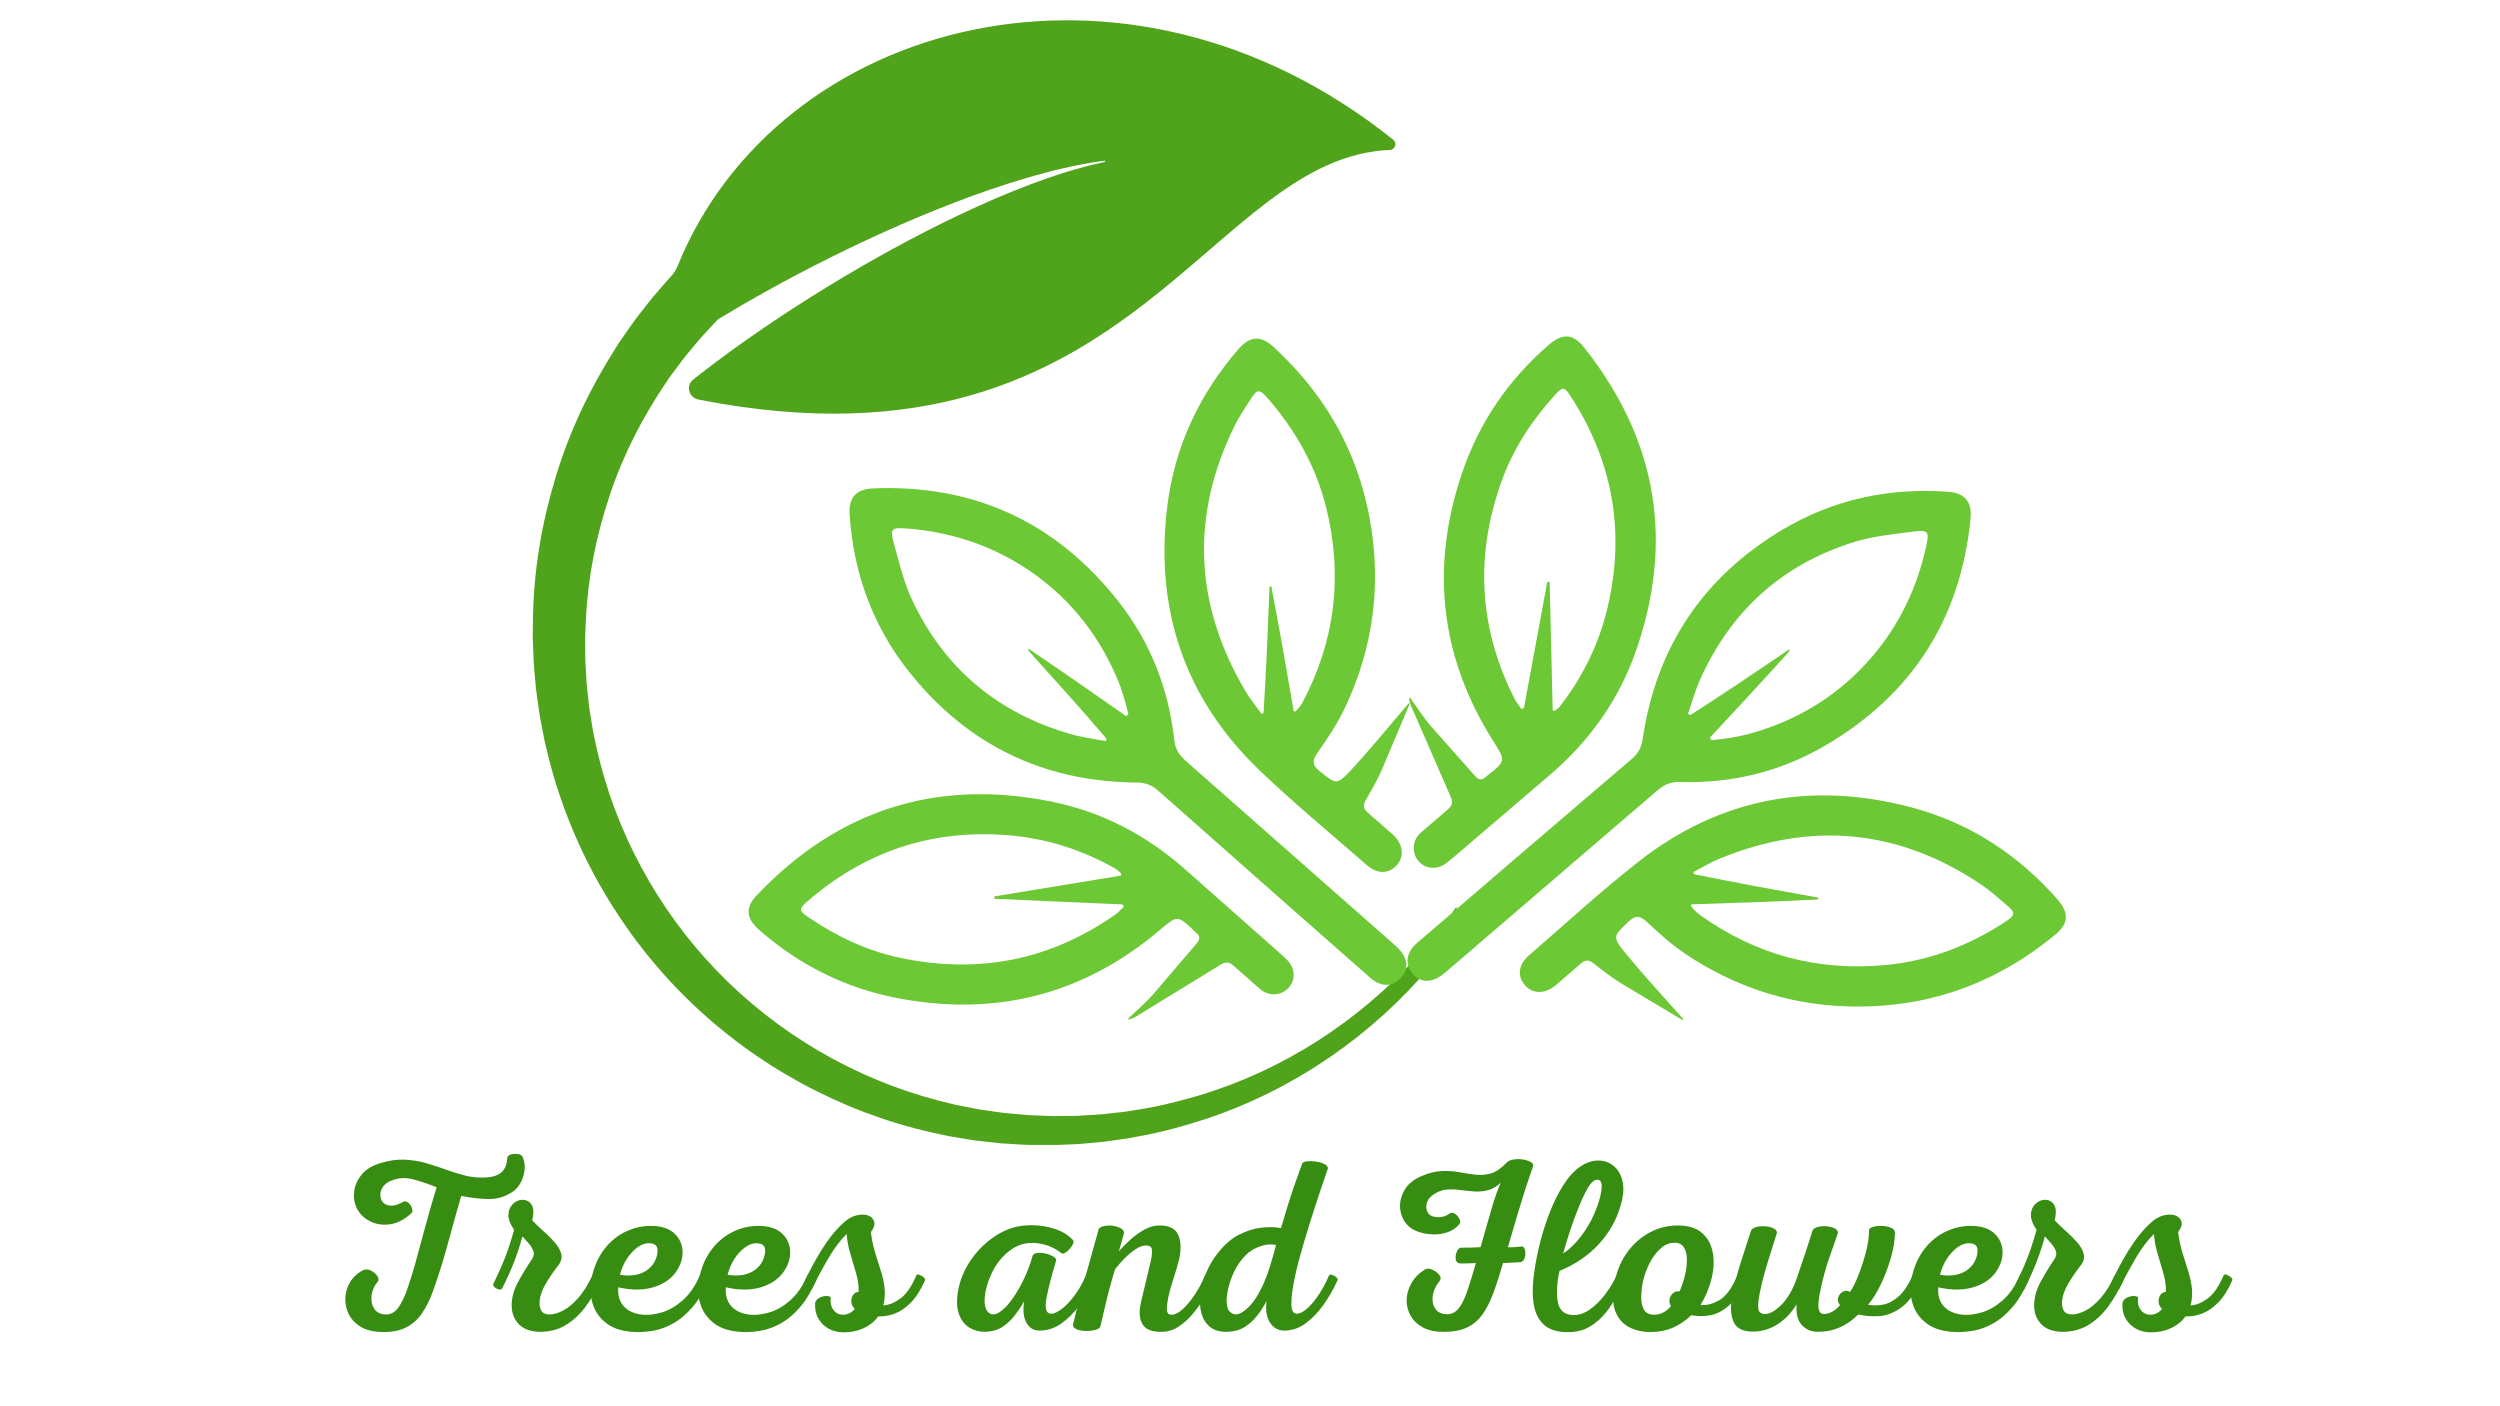
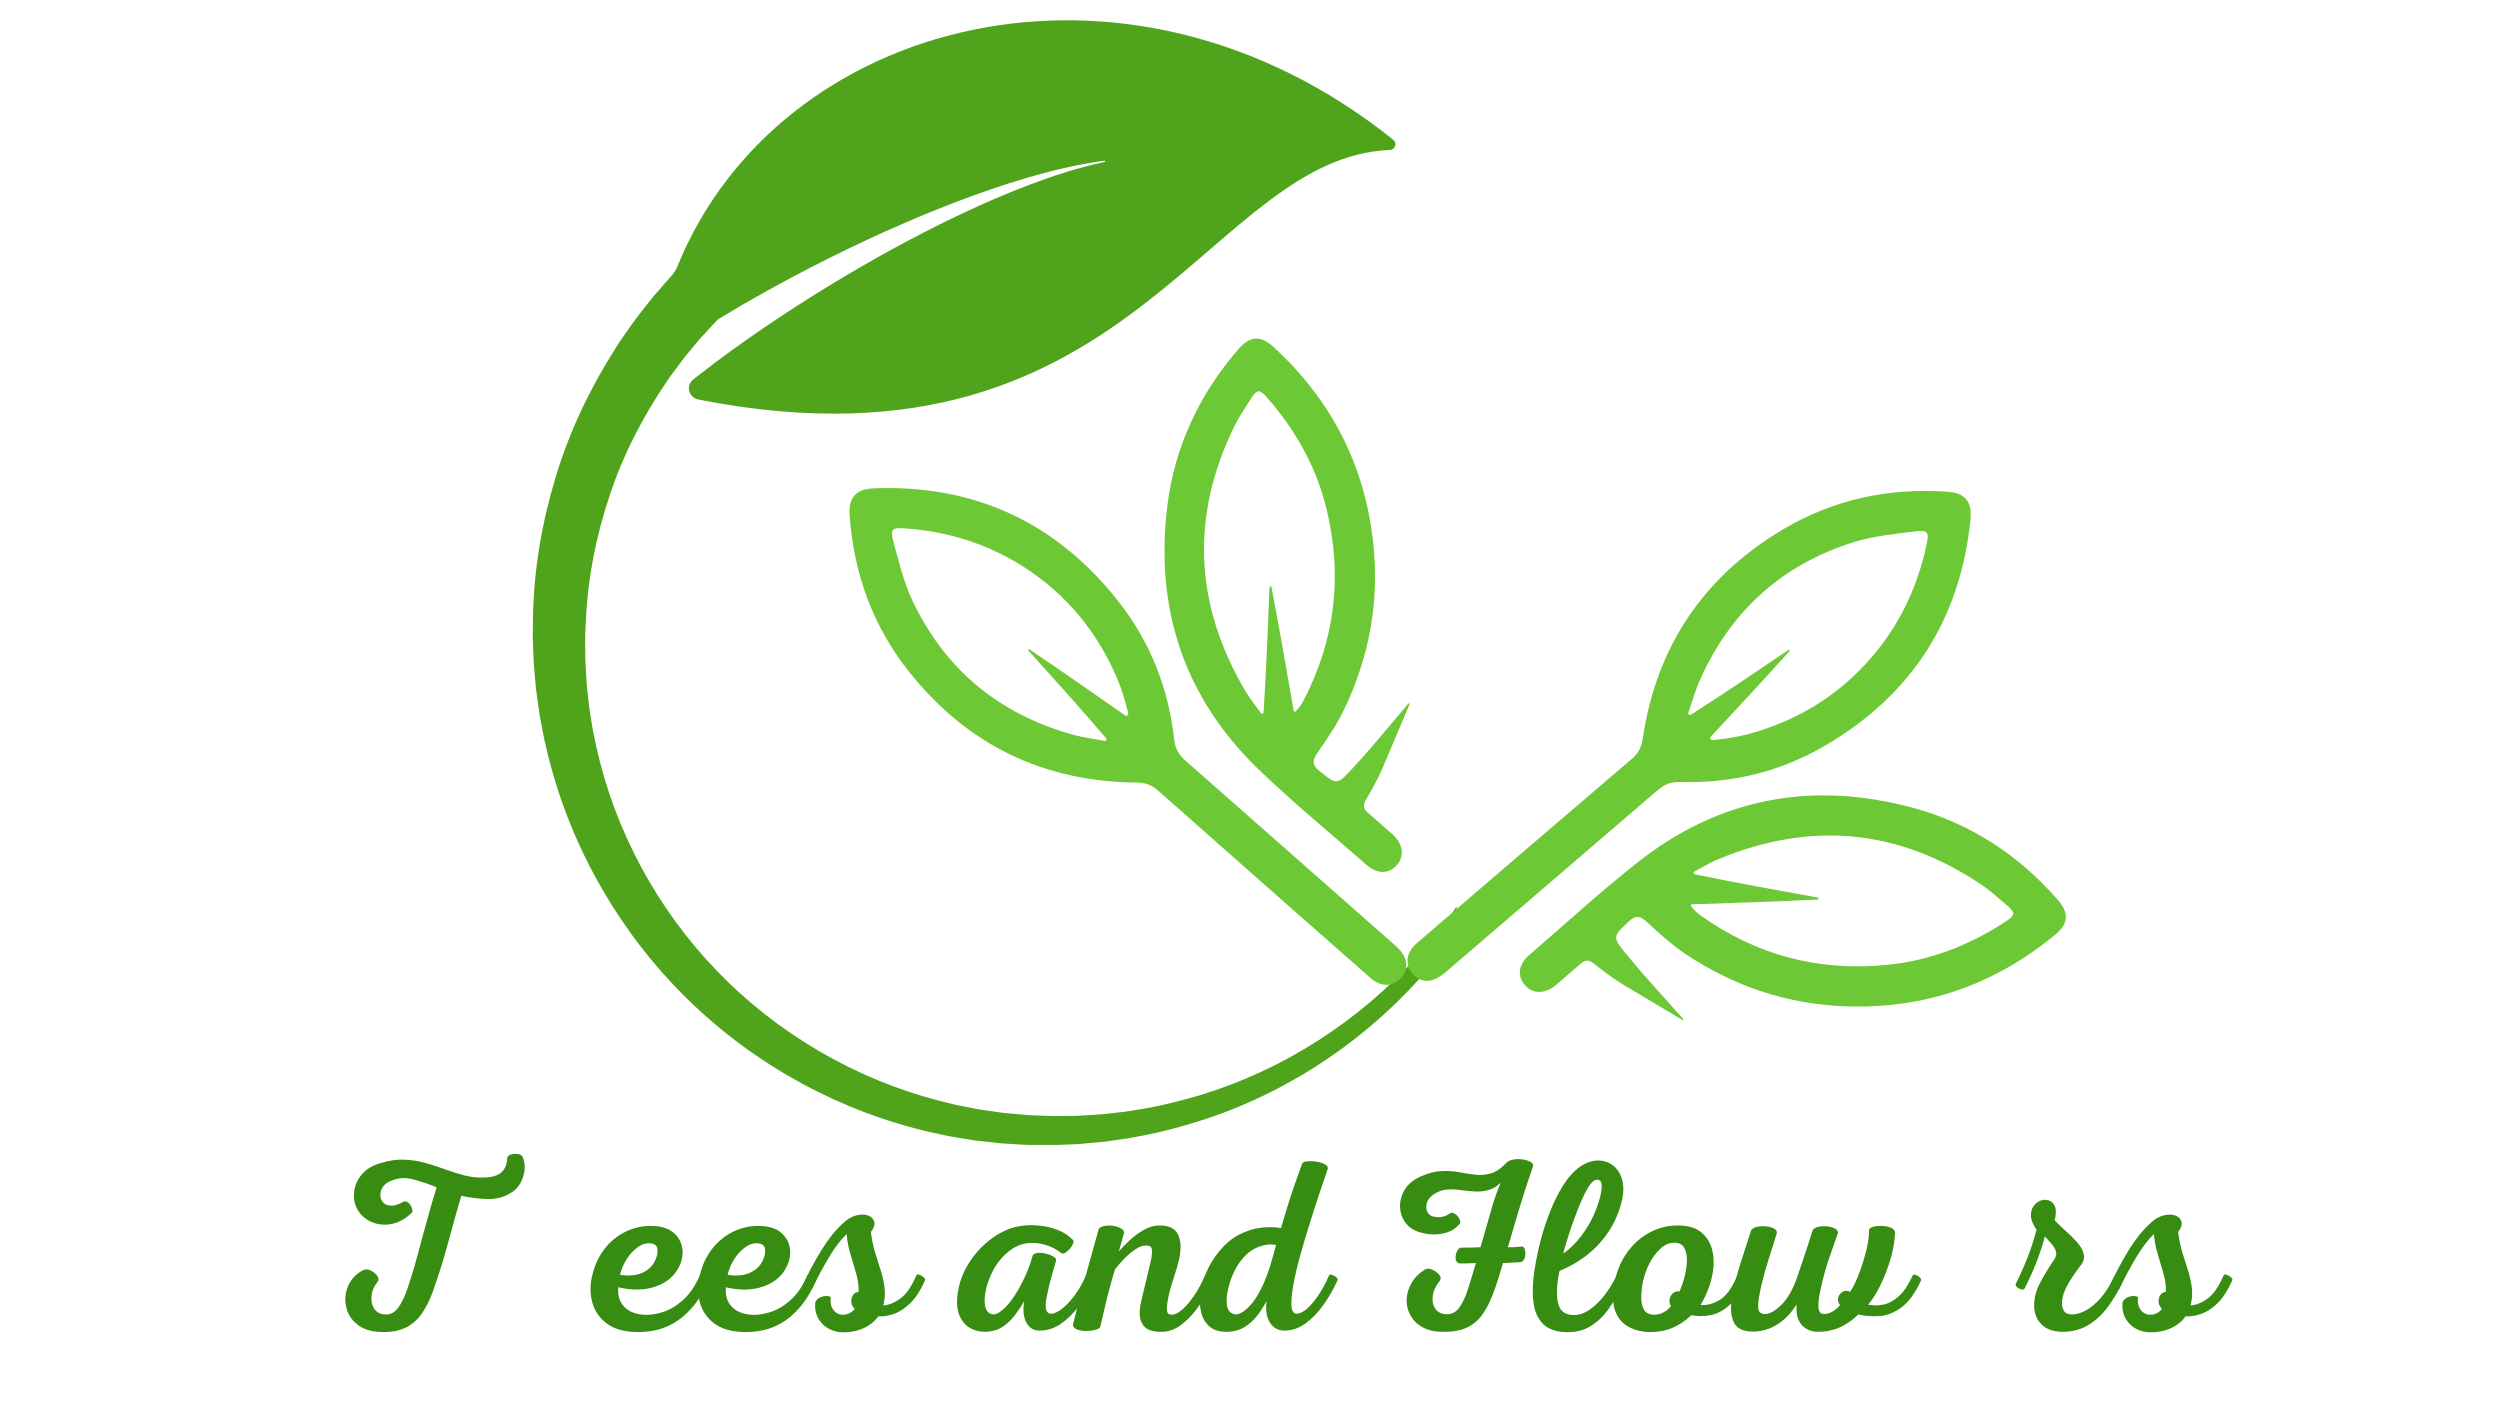
<svg xmlns="http://www.w3.org/2000/svg" width="1366" viewBox="0 0 1024.5 576" height="768" preserveAspectRatio="xMidYMid meet">
  <defs>
    <g />
    <clipPath id="382454c955">
      <path d="M 218.328 8 L 596.895 8 L 596.895 469.191 L 218.328 469.191 Z M 218.328 8 " clip-rule="nonzero" />
    </clipPath>
    <clipPath id="0ceb3eeff4">
      <path d="M 576 201 L 808 201 L 808 402 L 576 402 Z M 576 201 " clip-rule="nonzero" />
    </clipPath>
    <clipPath id="120bfece2c">
      <path d="M 778.992 172.617 L 833.727 236.453 L 606.141 431.582 L 551.41 367.746 Z M 778.992 172.617 " clip-rule="nonzero" />
    </clipPath>
    <clipPath id="6ec5e3d88f">
      <path d="M 789.508 218.273 C 790.242 219.129 790.027 220.828 789.359 223.875 C 785.66 240.66 778.551 255.789 767.328 268.945 C 753.797 284.82 736.84 295.23 716.832 300.723 C 711.902 302.07 706.816 302.805 701.43 303.332 L 700.66 302.352 C 711.652 290.535 722.668 278.723 733.477 266.668 L 733.109 266.199 C 719.734 275.258 706.367 284.332 692.586 293.098 L 691.75 292.488 C 693.363 287.863 694.641 283.094 696.641 278.637 C 709.234 250.41 730.273 231.344 759.773 222.121 C 767.504 219.711 775.785 218.922 783.883 217.871 C 787.086 217.461 788.805 217.434 789.543 218.297 Z M 805.699 204.57 C 804.141 202.75 801.625 201.75 798.09 201.508 C 773.988 199.824 751.32 204.637 730.48 217.066 C 697.809 236.555 678.742 265.242 673.164 302.812 C 672.629 306.375 671.305 308.816 668.617 311.086 L 625.555 347.918 C 621.246 351.613 616.938 355.309 612.617 359.012 L 580.465 386.648 C 576.172 390.363 575.66 395.195 578.879 398.988 L 578.949 399.07 C 579.07 399.211 579.18 399.34 579.312 399.473 C 582.762 403.07 587.336 402.754 592.309 398.492 L 679.203 323.902 C 681.977 321.508 684.691 320.363 688.41 320.473 C 709.617 321.094 729.621 316.27 747.926 305.559 C 783.453 284.789 803.383 253.789 807.516 212.789 C 807.879 209.148 807.293 206.426 805.699 204.57 Z M 805.699 204.57 " clip-rule="nonzero" />
    </clipPath>
    <clipPath id="2308bb2153">
      <path d="M 622 325 L 847 325 L 847 419 L 622 419 Z M 622 325 " clip-rule="nonzero" />
    </clipPath>
    <clipPath id="c3b04b00f5">
      <path d="M 762.617 273.34 L 850.664 376.031 L 706.344 499.77 L 618.297 397.082 Z M 762.617 273.34 " clip-rule="nonzero" />
    </clipPath>
    <clipPath id="4824de450c">
      <path d="M 824.203 372.668 C 825.863 374.605 825.023 375.641 821.508 377.922 C 806.793 387.488 790.82 393.688 773.254 395.418 C 745.02 398.184 719.352 391.344 696.34 374.73 C 695.461 374.09 694.664 373.324 693.914 372.453 C 693.578 372.059 693.238 371.641 692.914 371.203 L 693.156 370.59 C 710.469 370.043 727.758 369.496 745.113 368.594 L 745.215 367.879 C 728.203 364.809 711.199 361.73 694.125 358.223 L 693.996 357.34 C 697.418 355.555 700.746 353.504 704.305 352.039 C 742.203 336.352 778.262 339.719 812.301 362.773 C 815.676 365.059 818.707 367.844 821.836 370.477 C 822.879 371.344 823.668 372.062 824.191 372.676 Z M 843.43 368.906 C 843.379 368.848 843.316 368.777 843.266 368.715 C 827.098 350.246 807.23 337.262 783.582 330.941 C 742.742 320.023 704.934 326.855 671.473 353.105 C 656.012 365.242 641.492 378.598 626.605 391.469 C 622.242 395.242 621.672 399.883 624.836 403.637 C 624.852 403.656 624.879 403.684 624.895 403.707 C 628.059 407.391 633.062 407.457 637.512 403.762 L 647.723 394.977 C 649.66 393.191 651.156 393.27 653.191 394.887 C 656.797 397.773 660.484 400.59 664.402 403.023 L 689.75 418.172 L 689.762 417.984 L 689.801 417.605 C 683.586 410.559 677.207 403.668 671.094 396.535 C 669.402 394.566 667.734 392.578 666.098 390.566 C 660.609 383.82 661.113 383.633 667.457 377.617 C 670.395 374.84 672.273 375.387 675.043 377.949 C 680.062 382.602 685.203 387.277 690.883 391.055 C 710.648 404.207 732.414 411.52 756.277 412.395 C 788.73 413.57 817.332 403.605 842.293 382.988 C 847.672 378.551 847.957 374.211 843.41 368.906 Z M 843.43 368.906 " clip-rule="nonzero" />
    </clipPath>
    <clipPath id="7de07b3c22">
      <path d="M 577 137 L 679 137 L 679 356 L 577 356 Z M 577 137 " clip-rule="nonzero" />
    </clipPath>
    <clipPath id="86a94df123">
-       <path d="M 642.844 133.645 L 730.891 236.336 L 586.57 360.074 L 498.523 257.387 Z M 642.844 133.645 " clip-rule="nonzero" />
-     </clipPath>
+       </clipPath>
    <clipPath id="04c1e7cc0c">
-       <path d="M 642.176 160.324 C 642.562 160.773 642.984 161.371 643.473 162.121 C 660.559 188.312 665.938 216.66 659.176 247.262 C 655.754 262.727 649.148 276.672 639.461 289.18 C 638.848 289.965 638.109 290.652 637.055 291.312 L 636.293 291.18 L 635.051 238.559 C 634.727 238.504 634.41 238.461 634.086 238.41 L 624.496 290.207 C 624.145 290.301 623.789 290.398 623.441 290.5 L 621.137 287.266 C 606.016 258.102 604.297 228.043 615.344 197.219 C 620.125 183.863 627.793 172.234 637.305 161.777 C 639.734 159.102 640.691 158.594 642.176 160.324 Z M 648.648 141.75 C 644.332 136.719 640.199 136.672 634.898 141.145 L 634.59 141.414 C 618.176 155.59 606.258 173.039 599.289 193.434 C 586.082 232.086 590 269.062 612.012 303.824 C 617.117 311.891 617.078 311.906 609.289 318.008 L 608.879 318.344 C 607.297 319.91 605.895 319.598 604.504 318.035 L 586.152 297.305 C 583.133 293.742 580.613 289.746 577.863 285.949 L 577.699 286.023 L 577.371 286.168 C 577.625 287.133 577.77 288.16 578.16 289.062 L 594.27 326.023 C 595.395 328.512 595.379 330.023 593.219 331.773 L 582.105 341.336 C 578.711 344.473 578.441 349.461 581.227 352.773 C 581.246 352.793 581.262 352.812 581.289 352.844 C 584.129 356.16 588.77 356.59 592.609 353.789 C 593.988 352.777 595.27 351.629 596.586 350.516 L 635.141 317.562 C 651.242 303.812 663.238 287.109 670.27 267.152 C 686.227 221.805 679.07 180.16 649.223 142.461 C 649.027 142.211 648.828 141.98 648.641 141.758 Z M 648.648 141.75 " clip-rule="nonzero" />
-     </clipPath>
+       </clipPath>
    <clipPath id="e6208a4e0d">
      <path d="M 348 200 L 577 200 L 577 404 L 348 404 Z M 348 200 " clip-rule="nonzero" />
    </clipPath>
    <clipPath id="ebd5b95afd">
      <path d="M 322.207 233.945 L 377.828 170.887 L 602.648 369.191 L 547.027 432.254 Z M 322.207 233.945 " clip-rule="nonzero" />
    </clipPath>
    <clipPath id="b94cf507e7">
      <path d="M 365.961 217.199 C 366.707 216.355 368.422 216.332 371.527 216.566 C 388.668 217.902 404.633 222.848 419.223 232.133 C 436.816 243.332 449.48 258.68 457.695 277.734 C 459.715 282.426 461.148 287.359 462.418 292.625 L 461.555 293.523 C 448.328 284.273 435.098 275.004 421.66 265.973 L 421.246 266.402 C 432.078 278.391 442.914 290.367 453.512 302.801 L 453.023 303.715 C 448.219 302.758 443.316 302.156 438.629 300.789 C 408.926 292.234 387.121 274.047 373.895 246.109 C 370.438 238.789 368.504 230.699 366.344 222.828 C 365.492 219.711 365.227 218.012 365.98 217.16 Z M 350.141 203.066 C 348.559 204.863 347.918 207.492 348.164 211.027 C 349.844 235.129 357.754 256.91 372.953 275.824 C 396.789 305.477 427.844 320.375 465.824 320.688 C 469.426 320.723 472.027 321.695 474.652 324.043 L 517.102 361.574 C 521.359 365.332 525.617 369.086 529.883 372.848 L 561.715 400.855 C 565.988 404.59 570.844 404.426 574.156 400.715 L 574.227 400.633 C 574.348 400.496 574.461 400.367 574.574 400.219 C 577.656 396.305 576.711 391.816 571.797 387.484 L 485.875 311.781 C 483.117 309.367 481.609 306.836 481.199 303.141 C 478.871 282.051 471.316 262.91 458.172 246.266 C 432.672 213.965 399.211 198.531 358.031 200.125 C 354.375 200.27 351.762 201.23 350.141 203.066 Z M 350.141 203.066 " clip-rule="nonzero" />
    </clipPath>
    <clipPath id="94db719ffc">
      <path d="M 477 138 L 578 138 L 578 358 L 477 358 Z M 477 138 " clip-rule="nonzero" />
    </clipPath>
    <clipPath id="1343dbf861">
      <path d="M 424.227 236.188 L 513.707 134.746 L 656.273 260.5 L 566.797 361.941 Z M 424.227 236.188 " clip-rule="nonzero" />
    </clipPath>
    <clipPath id="5824fd03b2">
      <path d="M 514.047 161.418 C 515.734 159.5 516.875 160.191 519.625 163.355 C 531.141 176.602 539.496 191.559 543.645 208.715 C 550.305 236.293 547.09 262.66 533.832 287.754 C 533.32 288.715 532.672 289.609 531.91 290.473 C 531.57 290.859 531.203 291.258 530.812 291.641 L 530.176 291.48 C 527.23 274.414 524.289 257.367 520.988 240.305 L 520.266 240.305 C 519.586 257.578 518.895 274.844 517.789 292.238 L 516.934 292.488 C 514.695 289.348 512.199 286.336 510.258 283.016 C 489.461 247.664 487.793 211.484 505.898 174.574 C 507.695 170.918 510.031 167.527 512.207 164.062 C 512.922 162.914 513.523 162.031 514.055 161.426 Z M 507.656 142.898 C 507.602 142.957 507.539 143.027 507.488 143.086 C 491.438 161.66 481.336 183.137 478.359 207.438 C 473.219 249.395 485.227 285.891 515.867 315.387 C 530.031 329.012 545.273 341.539 560.082 354.492 C 564.43 358.289 569.102 358.215 572.379 354.559 C 572.395 354.539 572.422 354.508 572.441 354.488 C 575.652 350.848 575.023 345.879 570.746 341.984 L 560.629 333.094 C 558.59 331.422 558.461 329.93 559.781 327.691 C 562.141 323.719 564.418 319.676 566.281 315.461 L 577.77 288.254 L 577.582 288.266 L 577.199 288.281 C 571.082 295.414 565.145 302.688 558.93 309.734 C 557.215 311.68 555.477 313.605 553.711 315.508 C 547.793 321.879 547.539 321.406 540.699 315.957 C 537.543 313.438 537.824 311.496 539.973 308.398 C 543.887 302.781 547.801 297.043 550.754 290.895 C 561.039 269.496 565.258 246.926 562.812 223.172 C 559.477 190.867 545.641 163.93 521.758 142.07 C 516.617 137.359 512.277 137.676 507.656 142.918 Z M 507.656 142.898 " clip-rule="nonzero" />
    </clipPath>
    <clipPath id="75b1438f87">
      <path d="M 306 325 L 531 325 L 531 418 L 306 418 Z M 306 325 " clip-rule="nonzero" />
    </clipPath>
    <clipPath id="9638f6276f">
      <path d="M 302.504 374.188 L 391.98 272.742 L 534.551 398.5 L 445.07 499.941 Z M 302.504 374.188 " clip-rule="nonzero" />
    </clipPath>
    <clipPath id="b4125e119e">
-       <path d="M 329.016 371.148 C 329.41 370.703 329.938 370.199 330.613 369.613 C 354.18 349.059 381.512 339.801 412.754 342.246 C 428.543 343.488 443.27 348.098 457 355.957 C 457.867 356.457 458.648 357.09 459.445 358.043 L 459.422 358.812 L 407.48 367.348 C 407.473 367.676 407.477 367.996 407.469 368.324 L 460.094 370.633 C 460.238 370.969 460.383 371.309 460.531 371.637 L 457.648 374.367 C 430.863 393.391 401.336 399.262 369.273 392.598 C 355.387 389.719 342.809 383.738 331.133 375.77 C 328.145 373.734 327.508 372.855 329.016 371.148 Z M 309.723 367.312 C 305.34 372.285 305.867 376.387 311.031 381.012 L 311.34 381.285 C 327.656 395.57 346.594 404.953 367.754 409.023 C 407.867 416.738 443.941 407.73 475.312 381.105 C 482.594 374.93 482.613 374.969 489.738 381.832 L 490.125 382.195 C 491.898 383.547 491.781 384.977 490.43 386.57 L 472.445 407.621 C 469.336 411.105 465.73 414.156 462.352 417.402 L 462.445 417.559 L 462.633 417.863 C 463.555 417.48 464.551 417.191 465.391 416.68 L 499.762 395.598 C 502.07 394.141 503.566 393.941 505.598 395.84 L 516.609 405.52 C 520.188 408.445 525.168 408.02 528.059 404.801 C 528.078 404.781 528.094 404.762 528.121 404.734 C 531.012 401.457 530.793 396.801 527.484 393.391 C 526.293 392.164 524.977 391.055 523.695 389.906 L 485.711 356.297 C 469.859 342.262 451.652 332.695 430.914 328.5 C 383.789 318.992 343.539 331.855 310.348 366.645 C 310.129 366.875 309.926 367.105 309.734 367.324 Z M 309.723 367.312 " clip-rule="nonzero" />
-     </clipPath>
+       </clipPath>
  </defs>
  <g clip-path="url(#382454c955)">
    <path fill="#50a41c" d="M 634.367 266.887 C 634.422 271.531 634.027 276.168 633.762 280.809 C 633.629 283.129 633.281 285.434 633.051 287.746 C 632.781 290.059 632.574 292.383 632.152 294.668 C 626.805 331.555 610.645 366.859 586.5 395.582 C 562.383 424.324 530.207 446.562 494.25 458.516 C 485.254 461.426 476.105 464.008 466.766 465.648 L 463.27 466.32 C 462.105 466.543 460.93 466.672 459.758 466.852 L 452.711 467.852 L 445.621 468.512 L 442.074 468.832 L 438.52 468.984 L 431.398 469.27 L 424.273 469.207 L 420.707 469.168 C 419.52 469.125 418.332 469.035 417.145 468.969 L 410.023 468.531 L 402.926 467.742 L 399.375 467.344 L 395.852 466.762 L 388.797 465.59 L 381.801 464.086 C 344.566 455.668 309.672 436.672 282.129 409.82 C 254.555 383.012 234.438 348.375 224.902 310.773 L 223.18 303.703 L 221.797 296.562 C 221.582 295.367 221.312 294.18 221.137 292.984 L 220.625 289.383 C 220.301 286.977 219.906 284.578 219.645 282.168 C 219.242 277.336 218.641 272.504 218.559 267.645 C 218.48 265.223 218.324 262.793 218.316 260.363 L 218.41 253.074 C 218.742 233.629 222.016 214.207 227.711 195.52 C 233.32 176.785 241.867 158.965 252.41 142.445 C 253.66 140.336 255.137 138.371 256.52 136.348 C 257.945 134.352 259.289 132.293 260.785 130.355 C 263.832 126.512 266.723 122.531 270.027 118.891 C 271.645 117.043 273.227 115.164 274.879 113.352 C 276.082 112.105 277.016 110.629 277.668 109.023 C 318.73 7.852 461.297 -30.609 570.934 57.25 C 572.637 58.613 571.746 61.371 569.566 61.457 C 532.91 62.934 506.836 95.211 469.508 124.109 C 429.953 154.73 377.773 181.551 286.984 163.887 C 286.625 163.82 286.27 163.738 285.918 163.656 C 282.156 162.734 281.031 157.941 284.066 155.535 C 287.266 153.004 290.512 150.516 293.789 148.059 C 302.023 141.898 310.492 135.973 319.105 130.254 C 323.414 127.395 327.762 124.586 332.141 121.82 C 336.523 119.062 340.941 116.359 345.391 113.707 C 354.289 108.387 363.324 103.293 372.492 98.43 C 381.656 93.566 390.965 88.961 400.422 84.672 C 409.875 80.379 419.488 76.418 429.309 73.008 C 434.219 71.305 439.184 69.75 444.215 68.406 C 447.012 67.656 449.832 66.977 452.668 66.383 C 453.004 66.309 452.918 65.816 452.582 65.859 C 449.691 66.238 446.816 66.703 443.941 67.238 C 438.793 68.199 433.68 69.379 428.613 70.715 C 418.469 73.383 408.477 76.637 398.609 80.223 C 388.746 83.816 379 87.742 369.371 91.945 C 359.738 96.145 350.211 100.594 340.797 105.277 C 336.086 107.617 331.402 110.016 326.742 112.473 C 322.09 114.93 317.461 117.441 312.859 120.012 C 306.613 123.504 300.426 127.109 294.293 130.836 L 293.832 131.289 C 292.332 132.836 290.895 134.453 289.418 136.035 C 286.398 139.141 283.777 142.578 280.973 145.879 C 279.598 147.551 278.367 149.336 277.055 151.059 C 275.777 152.805 274.41 154.492 273.258 156.324 C 263.52 170.633 255.438 186.188 249.961 202.699 C 244.395 219.168 240.918 236.414 240.105 253.898 L 239.816 260.449 C 239.754 262.633 239.836 264.82 239.84 267.016 C 239.773 271.398 240.199 275.758 240.418 280.133 C 240.59 282.316 240.887 284.484 241.109 286.664 L 241.469 289.938 C 241.594 291.02 241.809 292.098 241.973 293.18 L 243.023 299.672 L 244.391 306.102 C 251.984 340.363 269.305 372.566 293.953 398.031 C 318.566 423.516 350.367 442.176 384.949 451.105 L 391.449 452.711 L 398.023 454.008 L 401.316 454.652 L 404.637 455.121 L 411.277 456.062 L 417.965 456.676 C 419.078 456.777 420.191 456.895 421.309 456.973 L 424.668 457.109 L 431.383 457.371 L 438.109 457.305 L 441.477 457.262 L 444.832 457.059 L 451.551 456.637 L 458.246 455.891 C 459.355 455.758 460.48 455.668 461.586 455.496 L 464.918 454.953 C 473.816 453.676 482.559 451.477 491.199 448.969 C 525.727 438.645 557.281 418.312 581.449 391.211 C 605.641 364.137 622.504 330.234 628.852 294.121 C 629.344 291.887 629.609 289.613 629.945 287.344 C 630.242 285.07 630.648 282.812 630.852 280.535 C 631.25 275.965 631.781 271.406 631.863 266.812 C 632.082 262.23 632.195 257.641 632.039 253.047 C 631.93 248.453 631.672 243.859 631.23 239.289 C 629.531 220.973 625.305 202.855 618.648 185.629 C 625.82 202.648 630.621 220.699 632.887 239.105 C 633.473 243.707 633.875 248.328 634.125 252.965 C 634.422 257.594 634.449 262.242 634.367 266.887 " fill-opacity="1" fill-rule="nonzero" />
  </g>
  <g clip-path="url(#0ceb3eeff4)">
    <g clip-path="url(#120bfece2c)">
      <g clip-path="url(#6ec5e3d88f)">
        <path fill="#6dc835" d="M 702.711 74.289 L 918.465 325.926 L 681.629 528.984 L 465.879 277.348 Z M 702.711 74.289 " fill-opacity="1" fill-rule="nonzero" />
      </g>
    </g>
  </g>
  <g clip-path="url(#2308bb2153)">
    <g clip-path="url(#c3b04b00f5)">
      <g clip-path="url(#4824de450c)">
        <path fill="#6dc835" d="M 702.711 74.289 L 918.465 325.926 L 681.629 528.984 L 465.879 277.348 Z M 702.711 74.289 " fill-opacity="1" fill-rule="nonzero" />
      </g>
    </g>
  </g>
  <g clip-path="url(#7de07b3c22)">
    <g clip-path="url(#86a94df123)">
      <g clip-path="url(#04c1e7cc0c)">
        <path fill="#6dc835" d="M 702.711 74.289 L 918.465 325.926 L 681.629 528.984 L 465.879 277.348 Z M 702.711 74.289 " fill-opacity="1" fill-rule="nonzero" />
      </g>
    </g>
  </g>
  <g clip-path="url(#e6208a4e0d)">
    <g clip-path="url(#ebd5b95afd)">
      <g clip-path="url(#b94cf507e7)">
        <path fill="#6dc835" d="M 235.414 323.133 L 454.676 74.551 L 688.637 280.918 L 469.371 529.5 Z M 235.414 323.133 " fill-opacity="1" fill-rule="nonzero" />
      </g>
    </g>
  </g>
  <g clip-path="url(#94db719ffc)">
    <g clip-path="url(#1343dbf861)">
      <g clip-path="url(#5824fd03b2)">
        <path fill="#6dc835" d="M 235.414 323.133 L 454.676 74.551 L 688.637 280.918 L 469.371 529.5 Z M 235.414 323.133 " fill-opacity="1" fill-rule="nonzero" />
      </g>
    </g>
  </g>
  <g clip-path="url(#75b1438f87)">
    <g clip-path="url(#9638f6276f)">
      <g clip-path="url(#b4125e119e)">
        <path fill="#6dc835" d="M 235.414 323.133 L 454.676 74.551 L 688.637 280.918 L 469.371 529.5 Z M 235.414 323.133 " fill-opacity="1" fill-rule="nonzero" />
      </g>
    </g>
  </g>
  <g fill="#378d11" fill-opacity="1">
    <g transform="translate(132.314, 544.88)">
      <g>
        <path d="M 23.656 -68.25 C 27.125 -69.32 30.379 -69.789 33.422 -69.656 C 36.461 -69.52 39.383 -69.051 42.188 -68.25 C 45 -67.445 47.723 -66.562 50.359 -65.594 C 52.992 -64.625 55.629 -63.805 58.266 -63.141 C 60.91 -62.473 63.633 -62.207 66.438 -62.344 C 69.582 -62.469 71.875 -63.211 73.312 -64.578 C 74.75 -65.953 75.5 -67.941 75.562 -70.547 C 75.895 -71.223 76.477 -71.66 77.312 -71.859 C 78.156 -72.055 79.023 -72.086 79.922 -71.953 C 80.828 -71.816 81.445 -71.484 81.781 -70.953 C 82.582 -69.211 82.879 -67.406 82.672 -65.531 C 82.473 -63.664 81.957 -61.945 81.125 -60.375 C 80.289 -58.812 79.273 -57.594 78.078 -56.719 C 74.93 -54.52 71.535 -53.453 67.891 -53.516 C 64.254 -53.578 60.531 -54.008 56.719 -54.812 C 56.051 -52.539 55.363 -50.172 54.656 -47.703 C 53.957 -45.234 53.176 -42.395 52.312 -39.188 C 51.445 -35.977 50.344 -32.066 49 -27.453 C 47.664 -23.117 46.363 -19.195 45.094 -15.688 C 43.82 -12.176 42.332 -9.18 40.625 -6.703 C 38.926 -4.234 36.82 -2.332 34.312 -1 C 31.812 0.332 28.66 1 24.859 1 C 20.648 1 17.32 0.148 14.875 -1.547 C 12.438 -3.254 10.801 -5.359 9.969 -7.859 C 9.133 -10.367 8.984 -12.859 9.516 -15.328 C 9.922 -17.266 10.723 -19.02 11.922 -20.594 C 13.129 -22.164 14.703 -23.453 16.641 -24.453 C 17.578 -24.785 18.547 -24.719 19.547 -24.25 C 20.547 -23.781 21.379 -23.145 22.047 -22.344 C 22.711 -21.539 22.945 -20.773 22.75 -20.047 C 21.082 -18.035 20.145 -15.941 19.938 -13.766 C 19.738 -11.598 20.172 -9.781 21.234 -8.312 C 22.305 -6.844 23.945 -6.145 26.156 -6.219 C 28.031 -6.281 29.633 -7.242 30.969 -9.109 C 32.301 -10.984 33.5 -13.457 34.562 -16.531 C 35.633 -19.602 36.676 -22.91 37.688 -26.453 C 39.156 -31.797 40.406 -36.406 41.438 -40.281 C 42.477 -44.156 43.414 -47.531 44.25 -50.406 C 45.082 -53.281 45.867 -55.922 46.609 -58.328 C 43.328 -59.66 40.18 -60.727 37.172 -61.531 C 34.172 -62.332 31.398 -62.266 28.859 -61.328 C 27.055 -60.797 25.719 -59.961 24.844 -58.828 C 23.977 -57.691 23.547 -56.504 23.547 -55.266 C 23.547 -54.035 23.91 -53 24.641 -52.156 C 25.379 -51.32 26.469 -50.867 27.906 -50.797 C 29.344 -50.734 31.098 -51.305 33.172 -52.516 C 33.91 -52.648 34.562 -52.445 35.125 -51.906 C 35.695 -51.375 36.129 -50.738 36.422 -50 C 36.723 -49.27 36.773 -48.602 36.578 -48 C 33.703 -45.258 30.711 -43.656 27.609 -43.188 C 24.504 -42.727 21.68 -43.164 19.141 -44.5 C 16.598 -45.832 14.758 -47.77 13.625 -50.312 C 12.758 -52.383 12.508 -54.617 12.875 -57.016 C 13.238 -59.422 14.305 -61.66 16.078 -63.734 C 17.848 -65.805 20.375 -67.312 23.656 -68.25 Z M 23.656 -68.25 " />
      </g>
    </g>
  </g>
  <g fill="#378d11" fill-opacity="1">
    <g transform="translate(203.162, 544.88)">
      <g>
-         <path d="M 2.609 -16.844 C 2.41 -16.438 1.957 -16.316 1.25 -16.484 C 0.551 -16.648 -0.047 -16.969 -0.547 -17.438 C -1.047 -17.906 -1.195 -18.336 -1 -18.734 C 0.332 -21.473 1.484 -23.961 2.453 -26.203 C 3.422 -28.441 4.305 -30.727 5.109 -33.062 C 5.91 -35.406 6.711 -38.016 7.516 -40.891 C 6.047 -43.023 5.273 -44.91 5.203 -46.547 C 5.141 -48.18 5.508 -49.551 6.312 -50.656 C 7.113 -51.758 8.098 -52.508 9.266 -52.906 C 10.441 -53.312 11.578 -53.312 12.672 -52.906 C 13.773 -52.508 14.578 -51.66 15.078 -50.359 C 15.578 -49.055 15.531 -47.203 14.938 -44.797 C 16.332 -43.328 17.879 -41.836 19.578 -40.328 C 21.285 -38.828 22.82 -37.289 24.188 -35.719 C 25.562 -34.156 26.445 -32.586 26.844 -31.016 C 27.25 -29.441 26.82 -27.852 25.562 -26.25 C 23.688 -23.852 21.977 -21.348 20.438 -18.734 C 18.906 -16.129 18.07 -13.66 17.938 -11.328 C 17.875 -9.859 18.141 -8.641 18.734 -7.672 C 19.336 -6.703 20.441 -6.219 22.047 -6.219 C 23.648 -6.219 25.469 -6.734 27.5 -7.766 C 29.539 -8.805 31.613 -10.508 33.719 -12.875 C 35.82 -15.25 37.781 -18.375 39.594 -22.25 C 39.789 -22.645 40.188 -22.723 40.781 -22.484 C 41.383 -22.254 41.953 -21.906 42.484 -21.438 C 43.023 -20.977 43.195 -20.547 43 -20.141 C 41.258 -16.203 39.203 -12.629 36.828 -9.422 C 34.453 -6.211 31.727 -3.688 28.656 -1.844 C 25.582 -0.008 22.078 0.906 18.141 0.906 C 14.266 0.832 11.359 -0.219 9.422 -2.25 C 7.484 -4.289 6.516 -6.848 6.516 -9.922 C 6.516 -13.129 7.398 -16.352 9.172 -19.594 C 10.941 -22.832 12.828 -25.922 14.828 -28.859 C 15.629 -30.066 15.812 -31.219 15.375 -32.312 C 14.945 -33.414 14.281 -34.469 13.375 -35.469 C 12.477 -36.477 11.66 -37.383 10.922 -38.188 C 10.055 -34.906 8.953 -31.508 7.609 -28 C 6.273 -24.5 4.609 -20.781 2.609 -16.844 Z M 2.609 -16.844 " />
-       </g>
+         </g>
    </g>
  </g>
  <g fill="#378d11" fill-opacity="1">
    <g transform="translate(242.044, 544.88)">
      <g>
        <path d="M 25.453 -42.5 C 29.191 -42.363 32.062 -41.41 34.062 -39.641 C 36.07 -37.867 37.242 -35.711 37.578 -33.172 C 37.91 -30.629 37.441 -28.125 36.172 -25.656 C 34.305 -21.914 31.148 -19.258 26.703 -17.688 C 22.266 -16.113 17.141 -16 11.328 -17.344 C 11.055 -14.133 11.805 -11.539 13.578 -9.562 C 15.348 -7.594 17.973 -6.441 21.453 -6.109 C 23.723 -5.91 26.289 -6.227 29.156 -7.062 C 32.031 -7.895 34.852 -9.516 37.625 -11.922 C 40.406 -14.328 42.766 -17.734 44.703 -22.141 C 44.898 -22.547 45.332 -22.645 46 -22.438 C 46.664 -22.238 47.266 -21.906 47.797 -21.438 C 48.336 -20.977 48.508 -20.547 48.312 -20.141 C 46.301 -15.598 44.078 -11.922 41.641 -9.109 C 39.203 -6.305 36.66 -4.156 34.016 -2.656 C 31.379 -1.156 28.758 -0.156 26.156 0.344 C 23.551 0.852 21.047 1.07 18.641 1 C 13.566 0.863 9.555 -0.301 6.609 -2.5 C 3.672 -4.707 1.719 -7.5 0.75 -10.875 C -0.219 -14.25 -0.301 -17.805 0.5 -21.547 C 1.438 -25.953 3.125 -29.742 5.562 -32.922 C 8 -36.098 10.953 -38.52 14.422 -40.188 C 17.898 -41.852 21.578 -42.625 25.453 -42.5 Z M 24.156 -35.375 C 22.613 -35.508 21.008 -34.988 19.344 -33.812 C 17.676 -32.645 16.188 -31.062 14.875 -29.062 C 13.57 -27.062 12.625 -24.859 12.031 -22.453 C 15.77 -21.91 18.859 -22.207 21.297 -23.344 C 23.734 -24.488 25.453 -26.16 26.453 -28.359 C 27.254 -30.035 27.555 -31.609 27.359 -33.078 C 27.16 -34.547 26.094 -35.312 24.156 -35.375 Z M 24.156 -35.375 " />
      </g>
    </g>
  </g>
  <g fill="#378d11" fill-opacity="1">
    <g transform="translate(286.136, 544.88)">
      <g>
        <path d="M 25.453 -42.5 C 29.191 -42.363 32.062 -41.41 34.062 -39.641 C 36.07 -37.867 37.242 -35.711 37.578 -33.172 C 37.91 -30.629 37.441 -28.125 36.172 -25.656 C 34.305 -21.914 31.148 -19.258 26.703 -17.688 C 22.266 -16.113 17.141 -16 11.328 -17.344 C 11.055 -14.133 11.805 -11.539 13.578 -9.562 C 15.348 -7.594 17.973 -6.441 21.453 -6.109 C 23.723 -5.91 26.289 -6.227 29.156 -7.062 C 32.031 -7.895 34.852 -9.516 37.625 -11.922 C 40.406 -14.328 42.766 -17.734 44.703 -22.141 C 44.898 -22.547 45.332 -22.645 46 -22.438 C 46.664 -22.238 47.266 -21.906 47.797 -21.438 C 48.336 -20.977 48.508 -20.547 48.312 -20.141 C 46.301 -15.598 44.078 -11.922 41.641 -9.109 C 39.203 -6.305 36.66 -4.156 34.016 -2.656 C 31.379 -1.156 28.758 -0.156 26.156 0.344 C 23.551 0.852 21.047 1.07 18.641 1 C 13.566 0.863 9.555 -0.301 6.609 -2.5 C 3.672 -4.707 1.719 -7.5 0.75 -10.875 C -0.219 -14.25 -0.301 -17.805 0.5 -21.547 C 1.438 -25.953 3.125 -29.742 5.562 -32.922 C 8 -36.098 10.953 -38.52 14.422 -40.188 C 17.898 -41.852 21.578 -42.625 25.453 -42.5 Z M 24.156 -35.375 C 22.613 -35.508 21.008 -34.988 19.344 -33.812 C 17.676 -32.645 16.188 -31.062 14.875 -29.062 C 13.57 -27.062 12.625 -24.859 12.031 -22.453 C 15.77 -21.91 18.859 -22.207 21.297 -23.344 C 23.734 -24.488 25.453 -26.16 26.453 -28.359 C 27.254 -30.035 27.555 -31.609 27.359 -33.078 C 27.16 -34.547 26.094 -35.312 24.156 -35.375 Z M 24.156 -35.375 " />
      </g>
    </g>
  </g>
  <g fill="#378d11" fill-opacity="1">
    <g transform="translate(330.229, 544.88)">
      <g>
        <path d="M 15.234 1.109 C 13.234 1.109 11.328 0.641 9.516 -0.297 C 7.711 -1.234 6.273 -2.602 5.203 -4.406 C 4.141 -6.207 3.676 -8.414 3.812 -11.031 C 4.145 -11.957 4.742 -12.641 5.609 -13.078 C 6.484 -13.516 7.367 -13.75 8.266 -13.781 C 9.172 -13.812 9.82 -13.629 10.219 -13.234 C 9.957 -11.086 10.328 -9.363 11.328 -8.062 C 12.328 -6.758 13.629 -6.109 15.234 -6.109 C 16.234 -6.109 17.164 -6.344 18.031 -6.812 C 18.906 -7.281 19.578 -7.848 20.047 -8.516 C 19.172 -9.316 18.703 -10.27 18.641 -11.375 C 18.578 -12.477 18.828 -13.43 19.391 -14.234 C 19.961 -15.035 20.711 -15.438 21.641 -15.438 C 21.711 -17.844 21.379 -20.348 20.641 -22.953 C 19.91 -25.555 19.125 -28.227 18.281 -30.969 C 17.445 -33.707 16.93 -36.445 16.734 -39.188 C 14.129 -36.645 11.625 -33.316 9.219 -29.203 C 6.812 -25.098 4.609 -20.977 2.609 -16.844 C 2.41 -16.438 1.973 -16.301 1.297 -16.438 C 0.629 -16.57 0.031 -16.875 -0.5 -17.344 C -1.031 -17.812 -1.195 -18.273 -1 -18.734 C 1.133 -23.41 3.586 -28.004 6.359 -32.516 C 9.129 -37.023 12.086 -40.719 15.234 -43.594 C 16.973 -45.258 18.773 -46.328 20.641 -46.797 C 22.516 -47.266 24.117 -47.266 25.453 -46.797 C 26.785 -46.328 27.633 -45.492 28 -44.297 C 28.375 -43.098 27.926 -41.66 26.656 -39.984 C 27.062 -36.773 27.664 -33.883 28.469 -31.312 C 29.27 -28.738 30.035 -26.301 30.766 -24 C 31.504 -21.695 32.004 -19.41 32.266 -17.141 C 32.535 -14.867 32.367 -12.461 31.766 -9.922 C 34.035 -10.055 36.375 -11.008 38.781 -12.781 C 41.188 -14.551 43.359 -17.707 45.297 -22.25 C 45.492 -22.645 45.91 -22.723 46.547 -22.484 C 47.18 -22.254 47.766 -21.906 48.297 -21.438 C 48.836 -20.977 49.008 -20.547 48.812 -20.141 C 47.07 -16.203 45.129 -13.16 42.984 -11.016 C 40.848 -8.879 38.66 -7.395 36.422 -6.562 C 34.191 -5.727 31.941 -5.344 29.672 -5.406 C 28.191 -3.344 26.164 -1.723 23.594 -0.547 C 21.031 0.617 18.242 1.172 15.234 1.109 Z M 15.234 1.109 " />
      </g>
    </g>
  </g>
  <g fill="#378d11" fill-opacity="1">
    <g transform="translate(374.922, 544.88)">
      <g />
    </g>
  </g>
  <g fill="#378d11" fill-opacity="1">
    <g transform="translate(393.962, 544.88)">
      <g>
        <path d="M 23.859 -42.391 C 26.055 -42.797 28.508 -42.895 31.219 -42.688 C 33.926 -42.488 36.566 -41.922 39.141 -40.984 C 41.711 -40.055 43.93 -38.625 45.797 -36.688 C 46.129 -36.145 45.992 -35.391 45.391 -34.422 C 44.797 -33.453 44.062 -32.617 43.188 -31.922 C 42.32 -31.223 41.625 -31.004 41.094 -31.266 C 39.02 -32.941 36.695 -34.129 34.125 -34.828 C 31.551 -35.523 29.098 -35.707 26.766 -35.375 C 23.891 -34.977 21.145 -33.625 18.531 -31.312 C 15.926 -29.008 13.859 -26.188 12.328 -22.844 C 10.785 -19.57 9.879 -16.43 9.609 -13.422 C 9.348 -10.422 9.785 -8.352 10.922 -7.219 C 12.129 -6.008 13.598 -5.922 15.328 -6.953 C 17.066 -7.992 18.836 -9.75 20.641 -12.219 C 22.441 -14.695 24.113 -17.555 25.656 -20.797 C 27.195 -24.035 28.398 -27.258 29.266 -30.469 C 29.734 -31.07 30.469 -31.406 31.469 -31.469 C 32.469 -31.531 33.52 -31.426 34.625 -31.156 C 35.727 -30.895 36.695 -30.531 37.531 -30.062 C 38.363 -29.594 38.816 -29.094 38.891 -28.562 C 38.348 -26.688 37.691 -24.379 36.922 -21.641 C 36.16 -18.898 35.547 -16.297 35.078 -13.828 C 34.004 -8.953 34.602 -6.516 36.875 -6.516 C 38.145 -6.578 39.648 -7.289 41.391 -8.656 C 43.129 -10.031 44.863 -11.906 46.594 -14.281 C 48.332 -16.656 49.805 -19.273 51.016 -22.141 C 51.211 -22.547 51.629 -22.645 52.266 -22.438 C 52.898 -22.238 53.484 -21.906 54.016 -21.438 C 54.547 -20.977 54.711 -20.547 54.516 -20.141 C 52.773 -16.535 50.754 -13.16 48.453 -10.016 C 46.148 -6.879 43.629 -4.359 40.891 -2.453 C 38.148 -0.547 35.207 0.406 32.062 0.406 C 29.664 0.406 27.863 -0.676 26.656 -2.844 C 25.457 -5.02 25.156 -7.945 25.75 -11.625 C 24.613 -9.625 23.312 -7.672 21.844 -5.766 C 20.375 -3.859 18.672 -2.285 16.734 -1.047 C 14.797 0.18 12.457 0.832 9.719 0.906 C 7.312 0.906 5.156 0.32 3.25 -0.844 C 1.352 -2.02 -0.047 -3.828 -0.953 -6.266 C -1.859 -8.703 -2.008 -11.789 -1.406 -15.531 C -0.664 -20.008 0.988 -24.172 3.562 -28.016 C 6.133 -31.859 9.223 -35.062 12.828 -37.625 C 16.43 -40.195 20.109 -41.785 23.859 -42.391 Z M 23.859 -42.391 " />
      </g>
    </g>
  </g>
  <g fill="#378d11" fill-opacity="1">
    <g transform="translate(444.368, 544.88)">
      <g>
        <path d="M 31.172 -42.688 C 34.973 -42.625 37.426 -41.289 38.531 -38.688 C 39.633 -36.082 39.719 -32.738 38.781 -28.656 C 38.25 -26.383 37.531 -23.91 36.625 -21.234 C 35.727 -18.566 35.008 -16.031 34.469 -13.625 C 34.07 -11.758 33.859 -10.039 33.828 -8.469 C 33.797 -6.895 34.41 -6.109 35.672 -6.109 C 37.078 -6.109 38.598 -6.844 40.234 -8.312 C 41.867 -9.781 43.504 -11.734 45.141 -14.172 C 46.785 -16.617 48.207 -19.273 49.406 -22.141 C 49.602 -22.547 50.02 -22.645 50.656 -22.438 C 51.289 -22.238 51.875 -21.906 52.406 -21.438 C 52.945 -20.977 53.117 -20.547 52.922 -20.141 C 51.91 -17.941 50.688 -15.641 49.25 -13.234 C 47.82 -10.828 46.203 -8.551 44.391 -6.406 C 42.586 -4.27 40.617 -2.516 38.484 -1.141 C 36.348 0.223 34.078 0.906 31.672 0.906 C 27.859 0.969 25.301 0.016 24 -1.953 C 22.695 -3.922 22.348 -6.547 22.953 -9.828 C 23.086 -10.691 23.352 -11.926 23.75 -13.531 C 24.156 -15.133 24.57 -16.883 25 -18.781 C 25.438 -20.688 25.867 -22.492 26.297 -24.203 C 26.734 -25.91 27.055 -27.266 27.266 -28.266 C 27.598 -29.797 27.742 -31.227 27.703 -32.562 C 27.672 -33.906 26.789 -34.539 25.062 -34.469 C 23.914 -34.469 22.594 -33.984 21.094 -33.016 C 19.594 -32.047 18.109 -30.828 16.641 -29.359 C 15.172 -27.891 13.801 -26.32 12.531 -24.656 C 11.594 -21.508 10.805 -18.734 10.172 -16.328 C 9.535 -13.93 8.945 -11.547 8.406 -9.172 C 7.875 -6.797 7.242 -4.109 6.516 -1.109 C 6.242 -0.566 5.523 -0.148 4.359 0.141 C 3.191 0.441 1.922 0.578 0.547 0.547 C -0.816 0.516 -2.016 0.301 -3.047 -0.094 C -4.086 -0.5 -4.641 -1.102 -4.703 -1.906 C -3.109 -8.582 -1.441 -14.992 0.297 -21.141 C 2.035 -27.285 3.906 -34.004 5.906 -41.297 C 6.312 -41.828 7.031 -42.207 8.062 -42.438 C 9.102 -42.676 10.207 -42.727 11.375 -42.594 C 12.539 -42.457 13.594 -42.172 14.531 -41.734 C 15.469 -41.305 16.066 -40.691 16.328 -39.891 C 15.867 -38.285 15.504 -36.945 15.234 -35.875 C 14.961 -34.812 14.594 -33.539 14.125 -32.062 C 15.332 -33.469 16.836 -35.004 18.641 -36.672 C 20.441 -38.348 22.426 -39.785 24.594 -40.984 C 26.77 -42.191 28.961 -42.758 31.172 -42.688 Z M 31.172 -42.688 " />
      </g>
    </g>
  </g>
  <g fill="#378d11" fill-opacity="1">
    <g transform="translate(493.07, 544.88)">
      <g>
        <path d="M 40.594 -68.156 C 40.926 -68.613 41.641 -68.895 42.734 -69 C 43.836 -69.102 45.039 -69.051 46.344 -68.844 C 47.656 -68.645 48.773 -68.312 49.703 -67.844 C 50.641 -67.375 51.109 -66.773 51.109 -66.047 C 50.242 -63.578 49.16 -60.398 47.859 -56.516 C 46.555 -52.641 45.203 -48.461 43.797 -43.984 C 42.391 -39.516 41.066 -35.07 39.828 -30.656 C 38.598 -26.25 37.648 -22.207 36.984 -18.531 C 36.316 -14.863 36.047 -11.941 36.172 -9.766 C 36.305 -7.598 37.047 -6.516 38.391 -6.516 C 39.723 -6.578 41.191 -7.344 42.797 -8.812 C 44.398 -10.289 45.984 -12.227 47.547 -14.625 C 49.117 -17.031 50.441 -19.535 51.516 -22.141 C 51.711 -22.547 52.145 -22.645 52.812 -22.438 C 53.477 -22.238 54.062 -21.906 54.562 -21.438 C 55.07 -20.977 55.223 -20.547 55.016 -20.141 C 53.41 -16.598 51.504 -13.273 49.297 -10.172 C 47.098 -7.066 44.676 -4.547 42.031 -2.609 C 39.395 -0.672 36.578 0.332 33.578 0.406 C 30.898 0.469 28.844 -0.598 27.406 -2.797 C 25.969 -5.004 25.484 -7.977 25.953 -11.719 C 24.953 -9.719 23.695 -7.75 22.188 -5.812 C 20.688 -3.875 18.938 -2.285 16.938 -1.047 C 14.938 0.18 12.598 0.832 9.922 0.906 C 6.91 0.969 4.535 0.301 2.797 -1.094 C 1.066 -2.5 -0.113 -4.391 -0.75 -6.766 C -1.383 -9.141 -1.516 -11.781 -1.141 -14.688 C -0.773 -17.594 0.035 -20.531 1.297 -23.5 C 2.566 -26.477 4.238 -29.234 6.312 -31.766 C 8.852 -34.973 11.66 -37.363 14.734 -38.938 C 17.805 -40.508 20.863 -41.461 23.906 -41.797 C 26.945 -42.129 29.602 -42.062 31.875 -41.594 C 32.602 -44.133 33.484 -47.07 34.516 -50.406 C 35.555 -53.75 36.629 -57.004 37.734 -60.172 C 38.836 -63.348 39.789 -66.008 40.594 -68.156 Z M 29.859 -34.672 C 27.391 -35.211 24.664 -34.812 21.688 -33.469 C 18.719 -32.133 16.098 -29.598 13.828 -25.859 C 12.961 -24.453 12.176 -22.797 11.469 -20.891 C 10.77 -18.992 10.254 -17.094 9.922 -15.188 C 9.586 -13.281 9.52 -11.57 9.719 -10.062 C 9.914 -8.562 10.484 -7.516 11.422 -6.922 C 13.023 -5.648 15.145 -6.164 17.781 -8.469 C 20.426 -10.77 22.816 -14.395 24.953 -19.344 C 25.754 -21.145 26.57 -23.379 27.406 -26.047 C 28.238 -28.723 29.055 -31.598 29.859 -34.672 Z M 29.859 -34.672 " />
      </g>
    </g>
  </g>
  <g fill="#378d11" fill-opacity="1">
    <g transform="translate(543.977, 544.88)">
      <g />
    </g>
  </g>
  <g fill="#378d11" fill-opacity="1">
    <g transform="translate(563.017, 544.88)">
      <g>
        <path d="M 54.016 -68.047 C 54.617 -68.848 55.57 -69.379 56.875 -69.641 C 58.176 -69.91 59.508 -69.945 60.875 -69.75 C 62.25 -69.551 63.367 -69.203 64.234 -68.703 C 65.109 -68.203 65.445 -67.648 65.25 -67.047 C 64.238 -64.172 63.211 -61.129 62.172 -57.922 C 61.141 -54.711 60.039 -51.156 58.875 -47.25 C 57.707 -43.344 56.391 -38.852 54.922 -33.781 C 55.922 -33.707 56.852 -33.719 57.719 -33.812 C 58.594 -33.914 59.664 -34.004 60.938 -34.078 C 61.469 -33.805 61.816 -33.219 61.984 -32.312 C 62.148 -31.414 62.113 -30.516 61.875 -29.609 C 61.645 -28.711 61.129 -28.062 60.328 -27.656 C 58.93 -27.594 57.66 -27.523 56.516 -27.453 C 55.379 -27.391 54.18 -27.328 52.922 -27.266 C 51.578 -22.586 50.254 -18.492 48.953 -14.984 C 47.648 -11.473 46.16 -8.547 44.484 -6.203 C 42.816 -3.867 40.727 -2.098 38.219 -0.891 C 35.719 0.305 32.598 0.906 28.859 0.906 C 25.391 0.969 22.5 0.383 20.188 -0.844 C 17.883 -2.082 16.164 -3.719 15.031 -5.75 C 13.895 -7.789 13.359 -9.961 13.422 -12.266 C 13.492 -14.578 14.145 -16.832 15.375 -19.031 C 16.613 -21.238 18.473 -23.113 20.953 -24.656 C 21.68 -25.125 22.645 -25.109 23.844 -24.609 C 25.051 -24.109 26.02 -23.406 26.75 -22.5 C 27.488 -21.594 27.555 -20.738 26.953 -19.938 C 25.285 -17.875 24.332 -15.785 24.094 -13.672 C 23.863 -11.566 24.266 -9.812 25.297 -8.406 C 26.336 -7.008 27.895 -6.312 29.969 -6.312 C 31.969 -6.312 33.617 -7.18 34.922 -8.922 C 36.223 -10.66 37.391 -13.098 38.422 -16.234 C 39.461 -19.379 40.586 -23.055 41.797 -27.266 C 40.859 -27.266 39.738 -27.227 38.438 -27.156 C 37.133 -27.094 35.945 -27.094 34.875 -27.156 C 34.07 -27.426 33.617 -28.047 33.516 -29.016 C 33.422 -29.984 33.57 -30.953 33.969 -31.922 C 34.375 -32.891 34.91 -33.441 35.578 -33.578 C 37.109 -33.578 38.578 -33.594 39.984 -33.625 C 41.391 -33.656 42.629 -33.707 43.703 -33.781 C 45.566 -40.32 47.098 -45.66 48.297 -49.797 C 49.504 -53.941 50.742 -57.422 52.016 -60.234 C 50.348 -58.629 48.578 -57.594 46.703 -57.125 C 44.828 -56.656 42.938 -56.488 41.031 -56.625 C 39.133 -56.758 37.219 -56.957 35.281 -57.219 C 33.344 -57.488 31.488 -57.539 29.719 -57.375 C 27.945 -57.207 26.258 -56.586 24.656 -55.516 C 22.977 -54.453 21.973 -53.164 21.641 -51.656 C 21.305 -50.156 21.473 -48.906 22.141 -47.906 C 22.742 -46.832 24 -46.227 25.906 -46.094 C 27.812 -45.969 29.5 -46.438 30.969 -47.5 C 31.633 -48.039 32.367 -48.039 33.172 -47.5 C 33.973 -46.969 34.586 -46.285 35.016 -45.453 C 35.453 -44.617 35.504 -43.93 35.172 -43.391 C 33.836 -41.723 32.164 -40.555 30.156 -39.891 C 28.156 -39.223 26.066 -38.938 23.891 -39.031 C 21.723 -39.133 19.703 -39.535 17.828 -40.234 C 15.961 -40.941 14.531 -41.895 13.531 -43.094 C 11.926 -44.895 11.004 -47.066 10.766 -49.609 C 10.535 -52.148 11.102 -54.641 12.469 -57.078 C 13.844 -59.516 16.133 -61.438 19.344 -62.844 C 22.414 -64.176 25.238 -64.891 27.812 -64.984 C 30.383 -65.086 32.82 -64.922 35.125 -64.484 C 37.426 -64.055 39.613 -63.723 41.688 -63.484 C 43.758 -63.254 45.812 -63.422 47.844 -63.984 C 49.883 -64.555 51.941 -65.91 54.016 -68.047 Z M 54.016 -68.047 " />
      </g>
    </g>
  </g>
  <g fill="#378d11" fill-opacity="1">
    <g transform="translate(627.953, 544.88)">
      <g>
        <path d="M 19.844 -66.953 C 22.25 -68.547 24.672 -69.328 27.109 -69.297 C 29.547 -69.266 31.664 -68.477 33.469 -66.938 C 35.27 -65.406 36.453 -63.254 37.016 -60.484 C 37.586 -57.711 37.273 -54.391 36.078 -50.516 C 34.41 -44.828 31.473 -39.676 27.266 -35.062 C 23.055 -30.457 17.676 -26.785 11.125 -24.047 C 10.051 -18.973 9.816 -14.766 10.422 -11.422 C 11.023 -8.078 12.93 -6.273 16.141 -6.016 C 18.609 -5.816 20.992 -6.5 23.297 -8.062 C 25.609 -9.633 27.734 -11.691 29.672 -14.234 C 31.609 -16.773 33.242 -19.445 34.578 -22.25 C 34.773 -22.645 35.191 -22.723 35.828 -22.484 C 36.461 -22.254 37.047 -21.906 37.578 -21.438 C 38.117 -20.977 38.285 -20.547 38.078 -20.141 C 36.141 -16.203 34.02 -12.531 31.719 -9.125 C 29.414 -5.719 26.676 -3.078 23.5 -1.203 C 20.32 0.672 16.461 1.375 11.922 0.906 C 8.516 0.5 5.91 -0.672 4.109 -2.609 C 2.305 -4.547 1.133 -7.082 0.594 -10.219 C 0.062 -13.363 0.016 -16.938 0.453 -20.938 C 0.891 -24.945 1.641 -29.227 2.703 -33.781 C 3.836 -38.582 5.254 -43.188 6.953 -47.594 C 8.66 -52.008 10.598 -55.922 12.766 -59.328 C 14.941 -62.734 17.301 -65.273 19.844 -66.953 Z M 26.766 -61.438 C 25.422 -61.5 24.062 -60.344 22.688 -57.969 C 21.32 -55.602 19.941 -52.613 18.547 -49 C 17.672 -46.863 16.68 -44.16 15.578 -40.891 C 14.484 -37.617 13.5 -34.379 12.625 -31.172 C 15.301 -32.973 17.738 -35.328 19.938 -38.234 C 22.145 -41.141 23.914 -44.129 25.25 -47.203 C 26.926 -51.016 27.945 -54.32 28.312 -57.125 C 28.676 -59.926 28.16 -61.363 26.766 -61.438 Z M 26.766 -61.438 " />
      </g>
    </g>
  </g>
  <g fill="#378d11" fill-opacity="1">
    <g transform="translate(661.824, 544.88)">
      <g>
        <path d="M 25.25 -42.688 C 29.727 -42.758 33.148 -41.773 35.516 -39.734 C 37.891 -37.703 39.395 -35.047 40.031 -31.766 C 40.664 -28.492 40.531 -24.953 39.625 -21.141 C 38.727 -17.336 37.211 -13.664 35.078 -10.125 C 37.547 -9.852 40.133 -10.52 42.844 -12.125 C 45.551 -13.727 47.973 -17.066 50.109 -22.141 C 50.305 -22.547 50.738 -22.645 51.406 -22.438 C 52.082 -22.238 52.672 -21.922 53.172 -21.484 C 53.672 -21.055 53.816 -20.609 53.609 -20.141 C 51.473 -15.398 49.133 -11.941 46.594 -9.766 C 44.062 -7.598 41.488 -6.297 38.875 -5.859 C 36.27 -5.43 33.734 -5.445 31.266 -5.906 C 28.992 -3.707 26.473 -2.004 23.703 -0.797 C 20.93 0.398 17.875 1 14.531 1 C 11.32 1 8.414 0.332 5.812 -1 C 3.207 -2.332 1.316 -4.504 0.141 -7.516 C -1.023 -10.523 -1.102 -14.566 -0.094 -19.641 C 0.832 -24.254 2.547 -28.281 5.047 -31.719 C 7.555 -35.156 10.566 -37.828 14.078 -39.734 C 17.586 -41.641 21.312 -42.625 25.25 -42.688 Z M 23.953 -35.578 C 22.016 -35.516 20.176 -34.66 18.438 -33.016 C 16.695 -31.379 15.227 -29.359 14.031 -26.953 C 12.832 -24.547 11.961 -22.078 11.422 -19.547 C 11.023 -17.473 10.805 -15.398 10.766 -13.328 C 10.734 -11.254 11.102 -9.531 11.875 -8.156 C 12.645 -6.789 14.066 -6.109 16.141 -6.109 C 17.41 -6.109 18.645 -6.426 19.844 -7.062 C 21.039 -7.695 22.078 -8.551 22.953 -9.625 C 22.348 -10.625 22.16 -11.625 22.391 -12.625 C 22.629 -13.625 23.133 -14.426 23.906 -15.031 C 24.676 -15.633 25.523 -15.836 26.453 -15.641 C 27.461 -17.973 28.234 -20.32 28.766 -22.688 C 29.297 -25.062 29.523 -27.234 29.453 -29.203 C 29.391 -31.18 28.926 -32.77 28.062 -33.969 C 27.195 -35.176 25.828 -35.711 23.953 -35.578 Z M 23.953 -35.578 " />
      </g>
    </g>
  </g>
  <g fill="#378d11" fill-opacity="1">
    <g transform="translate(711.328, 544.88)">
      <g>
        <path d="M 33.578 0.906 C 30.703 0.832 28.461 -0.172 26.859 -2.109 C 25.254 -4.047 24.617 -6.785 24.953 -10.328 C 23.016 -7.316 20.957 -4.992 18.781 -3.359 C 16.613 -1.723 14.492 -0.602 12.422 0 C 10.359 0.602 8.457 0.867 6.719 0.797 C 2.844 0.734 0.32 -0.547 -0.844 -3.047 C -2.02 -5.555 -2.273 -8.816 -1.609 -12.828 C -0.734 -17.773 0.453 -22.586 1.953 -27.266 C 3.453 -31.941 4.906 -36.445 6.312 -40.781 C 6.914 -41.52 7.801 -41.988 8.969 -42.188 C 10.133 -42.395 11.336 -42.43 12.578 -42.297 C 13.816 -42.16 14.852 -41.859 15.688 -41.391 C 16.52 -40.922 16.906 -40.32 16.844 -39.594 C 15.77 -36.113 14.547 -32.219 13.172 -27.906 C 11.805 -23.602 10.691 -19.312 9.828 -15.031 C 9.359 -12.758 9.141 -10.785 9.172 -9.109 C 9.203 -7.441 10.051 -6.539 11.719 -6.406 C 13.594 -6.281 15.816 -7.438 18.391 -9.875 C 20.961 -12.312 23.117 -15.898 24.859 -20.641 C 25.992 -23.984 27.145 -27.391 28.312 -30.859 C 29.477 -34.336 30.531 -37.613 31.469 -40.688 C 31.863 -41.352 32.598 -41.82 33.672 -42.094 C 34.742 -42.363 35.91 -42.445 37.172 -42.344 C 38.441 -42.238 39.531 -41.969 40.438 -41.531 C 41.344 -41.102 41.828 -40.488 41.891 -39.688 C 40.691 -36.207 39.473 -32.711 38.234 -29.203 C 36.992 -25.703 35.875 -21.645 34.875 -17.031 C 34.07 -13.562 33.738 -10.922 33.875 -9.109 C 34.008 -7.305 34.773 -6.406 36.172 -6.406 C 37.305 -6.406 38.457 -6.738 39.625 -7.406 C 40.801 -8.082 41.82 -8.953 42.688 -10.016 C 41.883 -11.148 41.648 -12.234 41.984 -13.266 C 42.328 -14.305 42.984 -15.078 43.953 -15.578 C 44.922 -16.078 45.867 -16.031 46.797 -15.438 C 47.93 -17.039 49.082 -19.328 50.25 -22.297 C 51.426 -25.273 52.445 -28.43 53.312 -31.766 C 54.188 -35.109 54.625 -38.18 54.625 -40.984 C 54.82 -41.523 55.453 -41.926 56.516 -42.188 C 57.586 -42.457 58.773 -42.555 60.078 -42.484 C 61.379 -42.422 62.531 -42.188 63.531 -41.781 C 64.539 -41.383 65.113 -40.754 65.25 -39.891 C 65.176 -36.484 64.57 -32.859 63.438 -29.016 C 62.301 -25.172 60.914 -21.578 59.281 -18.234 C 57.645 -14.898 55.957 -12.227 54.219 -10.219 C 56.219 -9.82 58.301 -9.836 60.469 -10.266 C 62.645 -10.703 64.77 -11.852 66.844 -13.719 C 68.914 -15.594 70.785 -18.398 72.453 -22.141 C 72.66 -22.547 73.078 -22.645 73.703 -22.438 C 74.336 -22.238 74.906 -21.906 75.406 -21.438 C 75.914 -20.977 76.066 -20.516 75.859 -20.047 C 73.523 -14.961 70.883 -11.332 67.938 -9.156 C 65 -6.988 62.008 -5.789 58.969 -5.562 C 55.938 -5.332 53.016 -5.551 50.203 -6.219 C 47.93 -3.945 45.426 -2.191 42.688 -0.953 C 39.945 0.285 36.91 0.906 33.578 0.906 Z M 33.578 0.906 " />
      </g>
    </g>
  </g>
  <g fill="#378d11" fill-opacity="1">
    <g transform="translate(782.978, 544.88)">
      <g>
-         <path d="M 25.453 -42.5 C 29.191 -42.363 32.062 -41.41 34.062 -39.641 C 36.07 -37.867 37.242 -35.711 37.578 -33.172 C 37.91 -30.629 37.441 -28.125 36.172 -25.656 C 34.305 -21.914 31.148 -19.258 26.703 -17.688 C 22.266 -16.113 17.141 -16 11.328 -17.344 C 11.055 -14.133 11.805 -11.539 13.578 -9.562 C 15.348 -7.594 17.973 -6.441 21.453 -6.109 C 23.723 -5.91 26.289 -6.227 29.156 -7.062 C 32.031 -7.895 34.852 -9.516 37.625 -11.922 C 40.406 -14.328 42.766 -17.734 44.703 -22.141 C 44.898 -22.547 45.332 -22.645 46 -22.438 C 46.664 -22.238 47.266 -21.906 47.797 -21.438 C 48.336 -20.977 48.508 -20.547 48.312 -20.141 C 46.301 -15.598 44.078 -11.922 41.641 -9.109 C 39.203 -6.305 36.66 -4.156 34.016 -2.656 C 31.379 -1.156 28.758 -0.156 26.156 0.344 C 23.551 0.852 21.047 1.07 18.641 1 C 13.566 0.863 9.555 -0.301 6.609 -2.5 C 3.672 -4.707 1.719 -7.5 0.75 -10.875 C -0.219 -14.25 -0.301 -17.805 0.5 -21.547 C 1.438 -25.953 3.125 -29.742 5.562 -32.922 C 8 -36.098 10.953 -38.52 14.422 -40.188 C 17.898 -41.852 21.578 -42.625 25.453 -42.5 Z M 24.156 -35.375 C 22.613 -35.508 21.008 -34.988 19.344 -33.812 C 17.676 -32.645 16.188 -31.062 14.875 -29.062 C 13.57 -27.062 12.625 -24.859 12.031 -22.453 C 15.77 -21.91 18.859 -22.207 21.297 -23.344 C 23.734 -24.488 25.453 -26.16 26.453 -28.359 C 27.254 -30.035 27.555 -31.609 27.359 -33.078 C 27.16 -34.547 26.094 -35.312 24.156 -35.375 Z M 24.156 -35.375 " />
-       </g>
+         </g>
    </g>
  </g>
  <g fill="#378d11" fill-opacity="1">
    <g transform="translate(827.071, 544.88)">
      <g>
        <path d="M 2.609 -16.844 C 2.41 -16.438 1.957 -16.316 1.25 -16.484 C 0.551 -16.648 -0.047 -16.969 -0.547 -17.438 C -1.047 -17.906 -1.195 -18.336 -1 -18.734 C 0.332 -21.473 1.484 -23.961 2.453 -26.203 C 3.422 -28.441 4.305 -30.727 5.109 -33.062 C 5.91 -35.406 6.711 -38.016 7.516 -40.891 C 6.047 -43.023 5.273 -44.91 5.203 -46.547 C 5.141 -48.18 5.508 -49.551 6.312 -50.656 C 7.113 -51.758 8.098 -52.508 9.266 -52.906 C 10.441 -53.312 11.578 -53.312 12.672 -52.906 C 13.773 -52.508 14.578 -51.66 15.078 -50.359 C 15.578 -49.055 15.531 -47.203 14.938 -44.797 C 16.332 -43.328 17.879 -41.836 19.578 -40.328 C 21.285 -38.828 22.82 -37.289 24.188 -35.719 C 25.562 -34.156 26.445 -32.586 26.844 -31.016 C 27.25 -29.441 26.82 -27.852 25.562 -26.25 C 23.688 -23.852 21.977 -21.348 20.438 -18.734 C 18.906 -16.129 18.07 -13.66 17.938 -11.328 C 17.875 -9.859 18.141 -8.641 18.734 -7.672 C 19.336 -6.703 20.441 -6.219 22.047 -6.219 C 23.648 -6.219 25.469 -6.734 27.5 -7.766 C 29.539 -8.805 31.613 -10.508 33.719 -12.875 C 35.82 -15.25 37.781 -18.375 39.594 -22.25 C 39.789 -22.645 40.188 -22.723 40.781 -22.484 C 41.383 -22.254 41.953 -21.906 42.484 -21.438 C 43.023 -20.977 43.195 -20.547 43 -20.141 C 41.258 -16.203 39.203 -12.629 36.828 -9.422 C 34.453 -6.211 31.727 -3.688 28.656 -1.844 C 25.582 -0.008 22.078 0.906 18.141 0.906 C 14.266 0.832 11.359 -0.219 9.422 -2.25 C 7.484 -4.289 6.516 -6.848 6.516 -9.922 C 6.516 -13.129 7.398 -16.352 9.172 -19.594 C 10.941 -22.832 12.828 -25.922 14.828 -28.859 C 15.629 -30.066 15.812 -31.219 15.375 -32.312 C 14.945 -33.414 14.281 -34.469 13.375 -35.469 C 12.477 -36.477 11.66 -37.383 10.922 -38.188 C 10.055 -34.906 8.953 -31.508 7.609 -28 C 6.273 -24.5 4.609 -20.781 2.609 -16.844 Z M 2.609 -16.844 " />
      </g>
    </g>
  </g>
  <g fill="#378d11" fill-opacity="1">
    <g transform="translate(865.952, 544.88)">
      <g>
        <path d="M 15.234 1.109 C 13.234 1.109 11.328 0.641 9.516 -0.297 C 7.711 -1.234 6.273 -2.602 5.203 -4.406 C 4.141 -6.207 3.676 -8.414 3.812 -11.031 C 4.145 -11.957 4.742 -12.641 5.609 -13.078 C 6.484 -13.516 7.367 -13.75 8.266 -13.781 C 9.172 -13.812 9.82 -13.629 10.219 -13.234 C 9.957 -11.086 10.328 -9.363 11.328 -8.062 C 12.328 -6.758 13.629 -6.109 15.234 -6.109 C 16.234 -6.109 17.164 -6.344 18.031 -6.812 C 18.906 -7.281 19.578 -7.848 20.047 -8.516 C 19.172 -9.316 18.703 -10.27 18.641 -11.375 C 18.578 -12.477 18.828 -13.43 19.391 -14.234 C 19.961 -15.035 20.711 -15.438 21.641 -15.438 C 21.711 -17.844 21.379 -20.348 20.641 -22.953 C 19.91 -25.555 19.125 -28.227 18.281 -30.969 C 17.445 -33.707 16.93 -36.445 16.734 -39.188 C 14.129 -36.645 11.625 -33.316 9.219 -29.203 C 6.812 -25.098 4.609 -20.977 2.609 -16.844 C 2.41 -16.438 1.973 -16.301 1.297 -16.438 C 0.629 -16.57 0.031 -16.875 -0.5 -17.344 C -1.031 -17.812 -1.195 -18.273 -1 -18.734 C 1.133 -23.41 3.586 -28.004 6.359 -32.516 C 9.129 -37.023 12.086 -40.719 15.234 -43.594 C 16.973 -45.258 18.773 -46.328 20.641 -46.797 C 22.516 -47.266 24.117 -47.266 25.453 -46.797 C 26.785 -46.328 27.633 -45.492 28 -44.297 C 28.375 -43.098 27.926 -41.66 26.656 -39.984 C 27.062 -36.773 27.664 -33.883 28.469 -31.312 C 29.27 -28.738 30.035 -26.301 30.766 -24 C 31.504 -21.695 32.004 -19.41 32.266 -17.141 C 32.535 -14.867 32.367 -12.461 31.766 -9.922 C 34.035 -10.055 36.375 -11.008 38.781 -12.781 C 41.188 -14.551 43.359 -17.707 45.297 -22.25 C 45.492 -22.645 45.91 -22.723 46.547 -22.484 C 47.18 -22.254 47.766 -21.906 48.297 -21.438 C 48.836 -20.977 49.008 -20.547 48.812 -20.141 C 47.07 -16.203 45.129 -13.16 42.984 -11.016 C 40.848 -8.879 38.66 -7.395 36.422 -6.562 C 34.191 -5.727 31.941 -5.344 29.672 -5.406 C 28.191 -3.344 26.164 -1.723 23.594 -0.547 C 21.031 0.617 18.242 1.172 15.234 1.109 Z M 15.234 1.109 " />
      </g>
    </g>
  </g>
  <g fill="#378d11" fill-opacity="1">
    <g transform="translate(910.665, 544.88)">
      <g />
    </g>
  </g>
</svg>